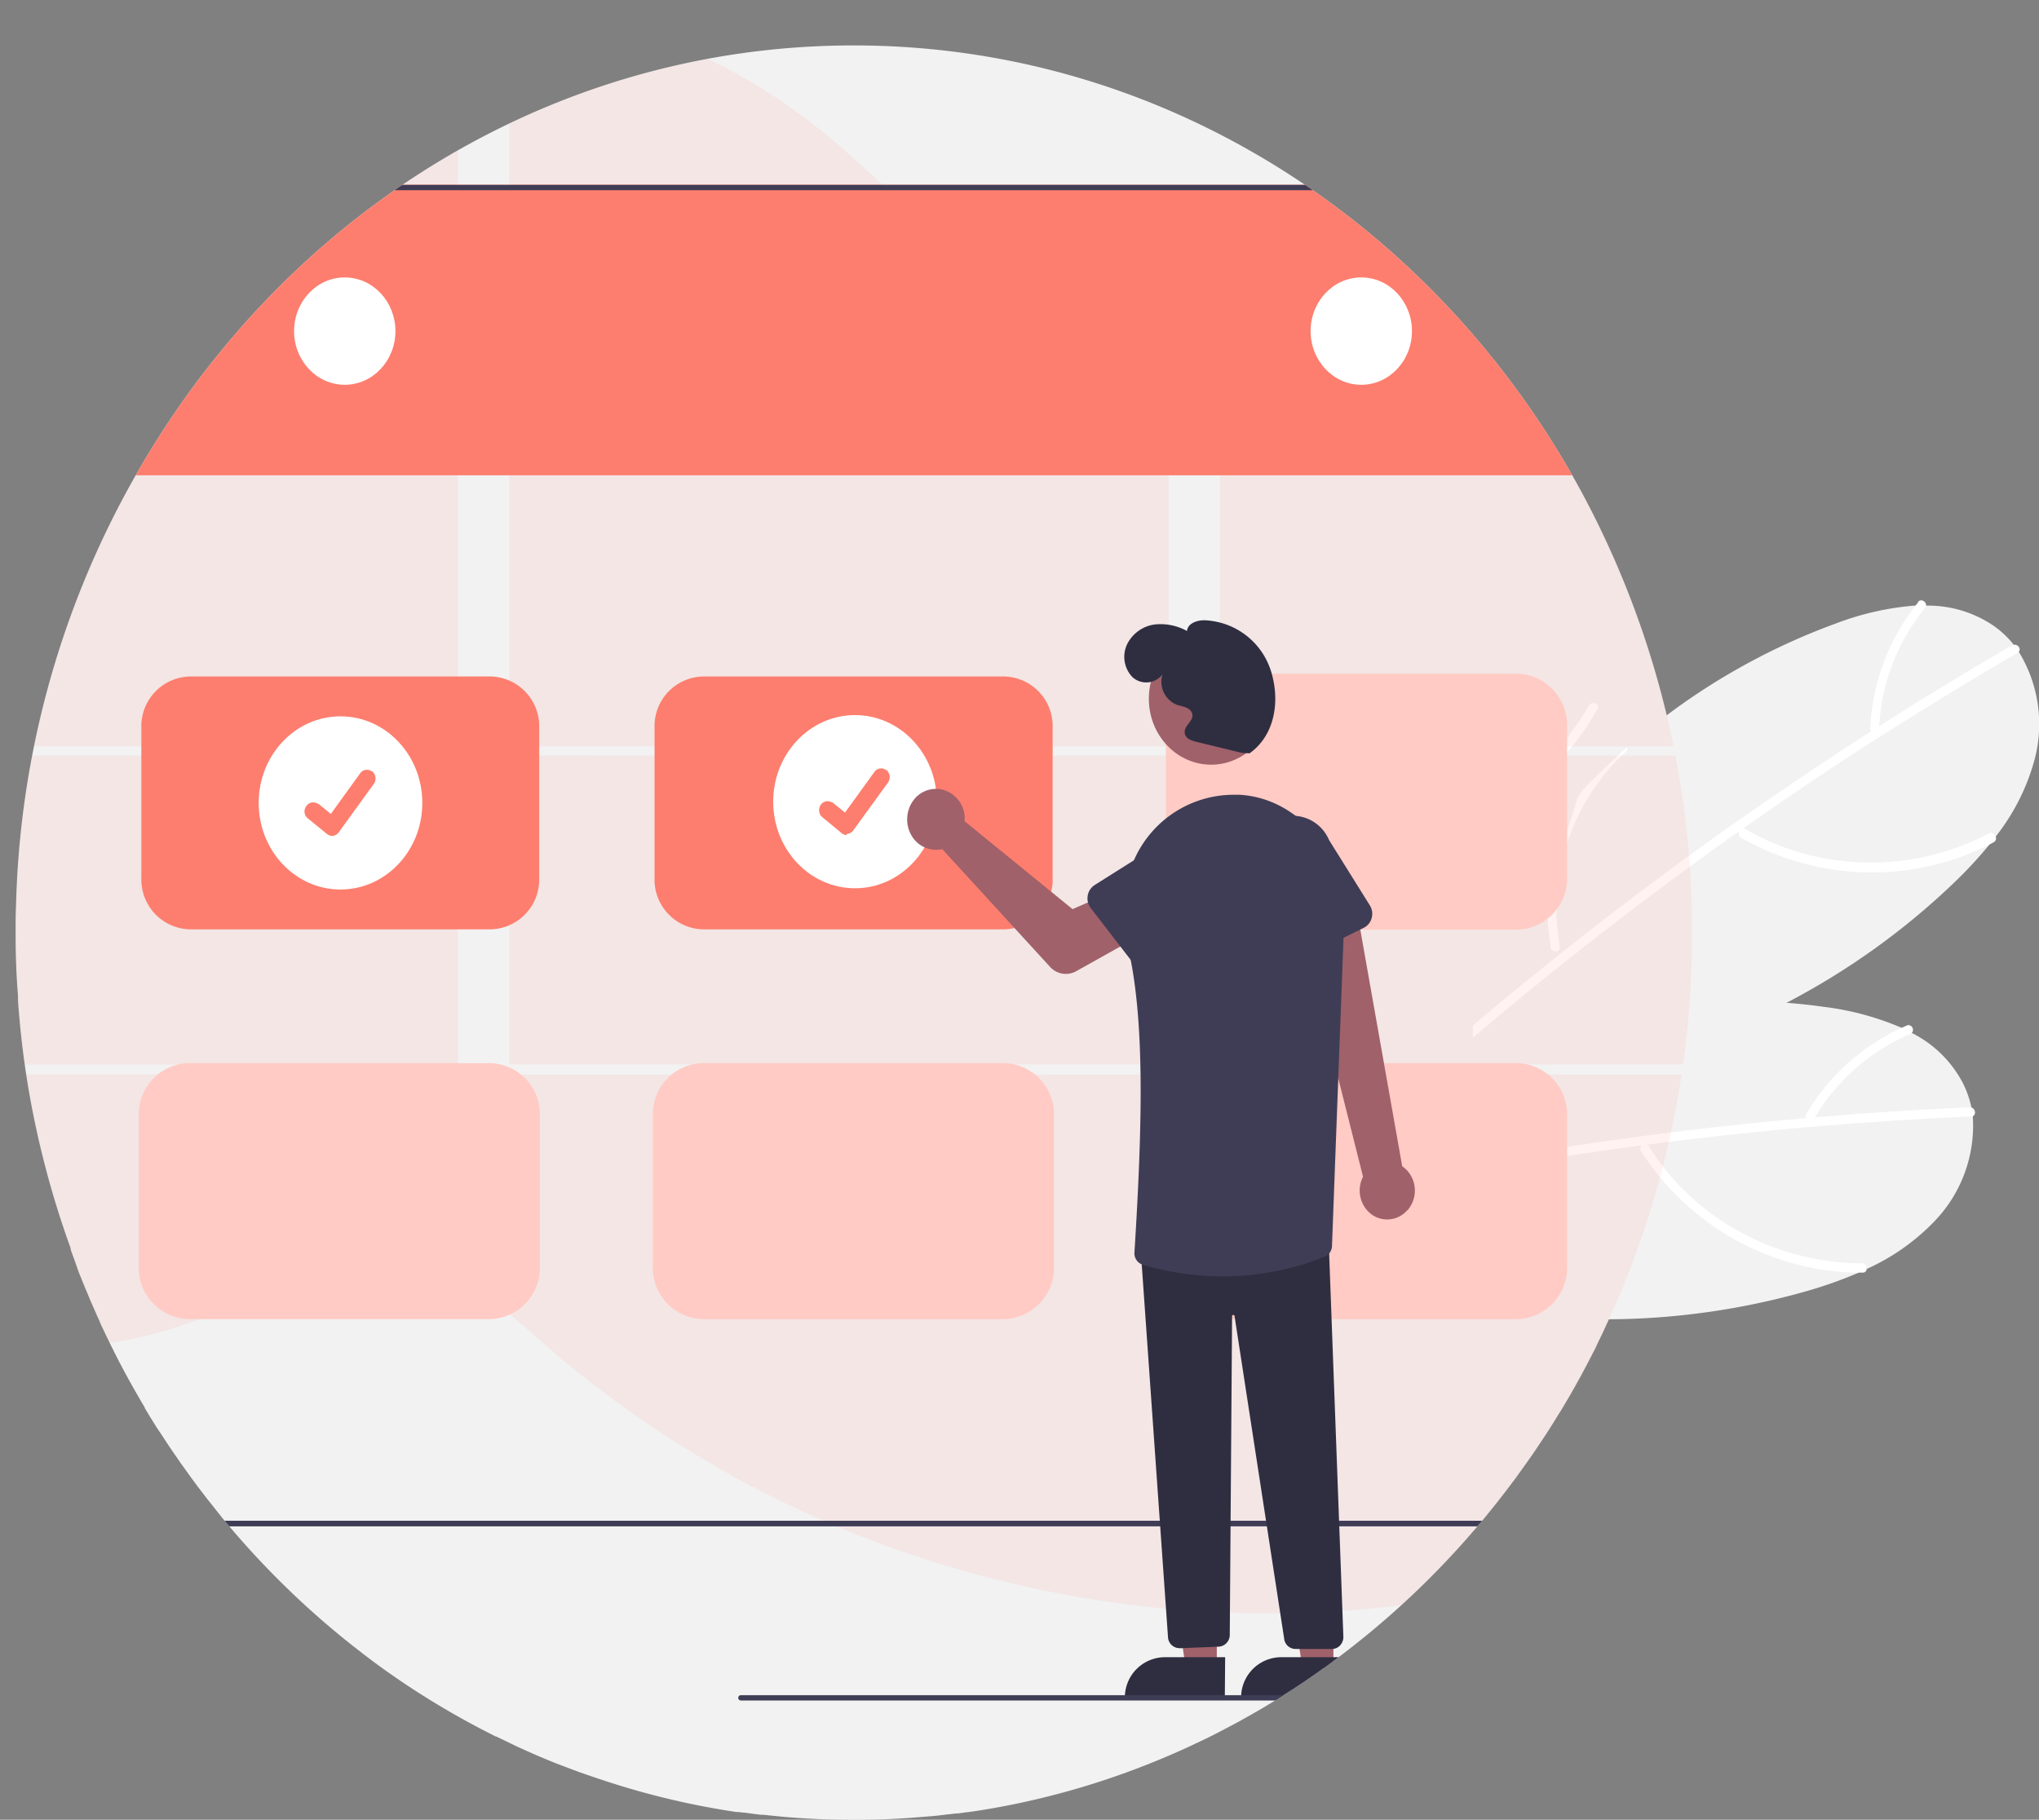
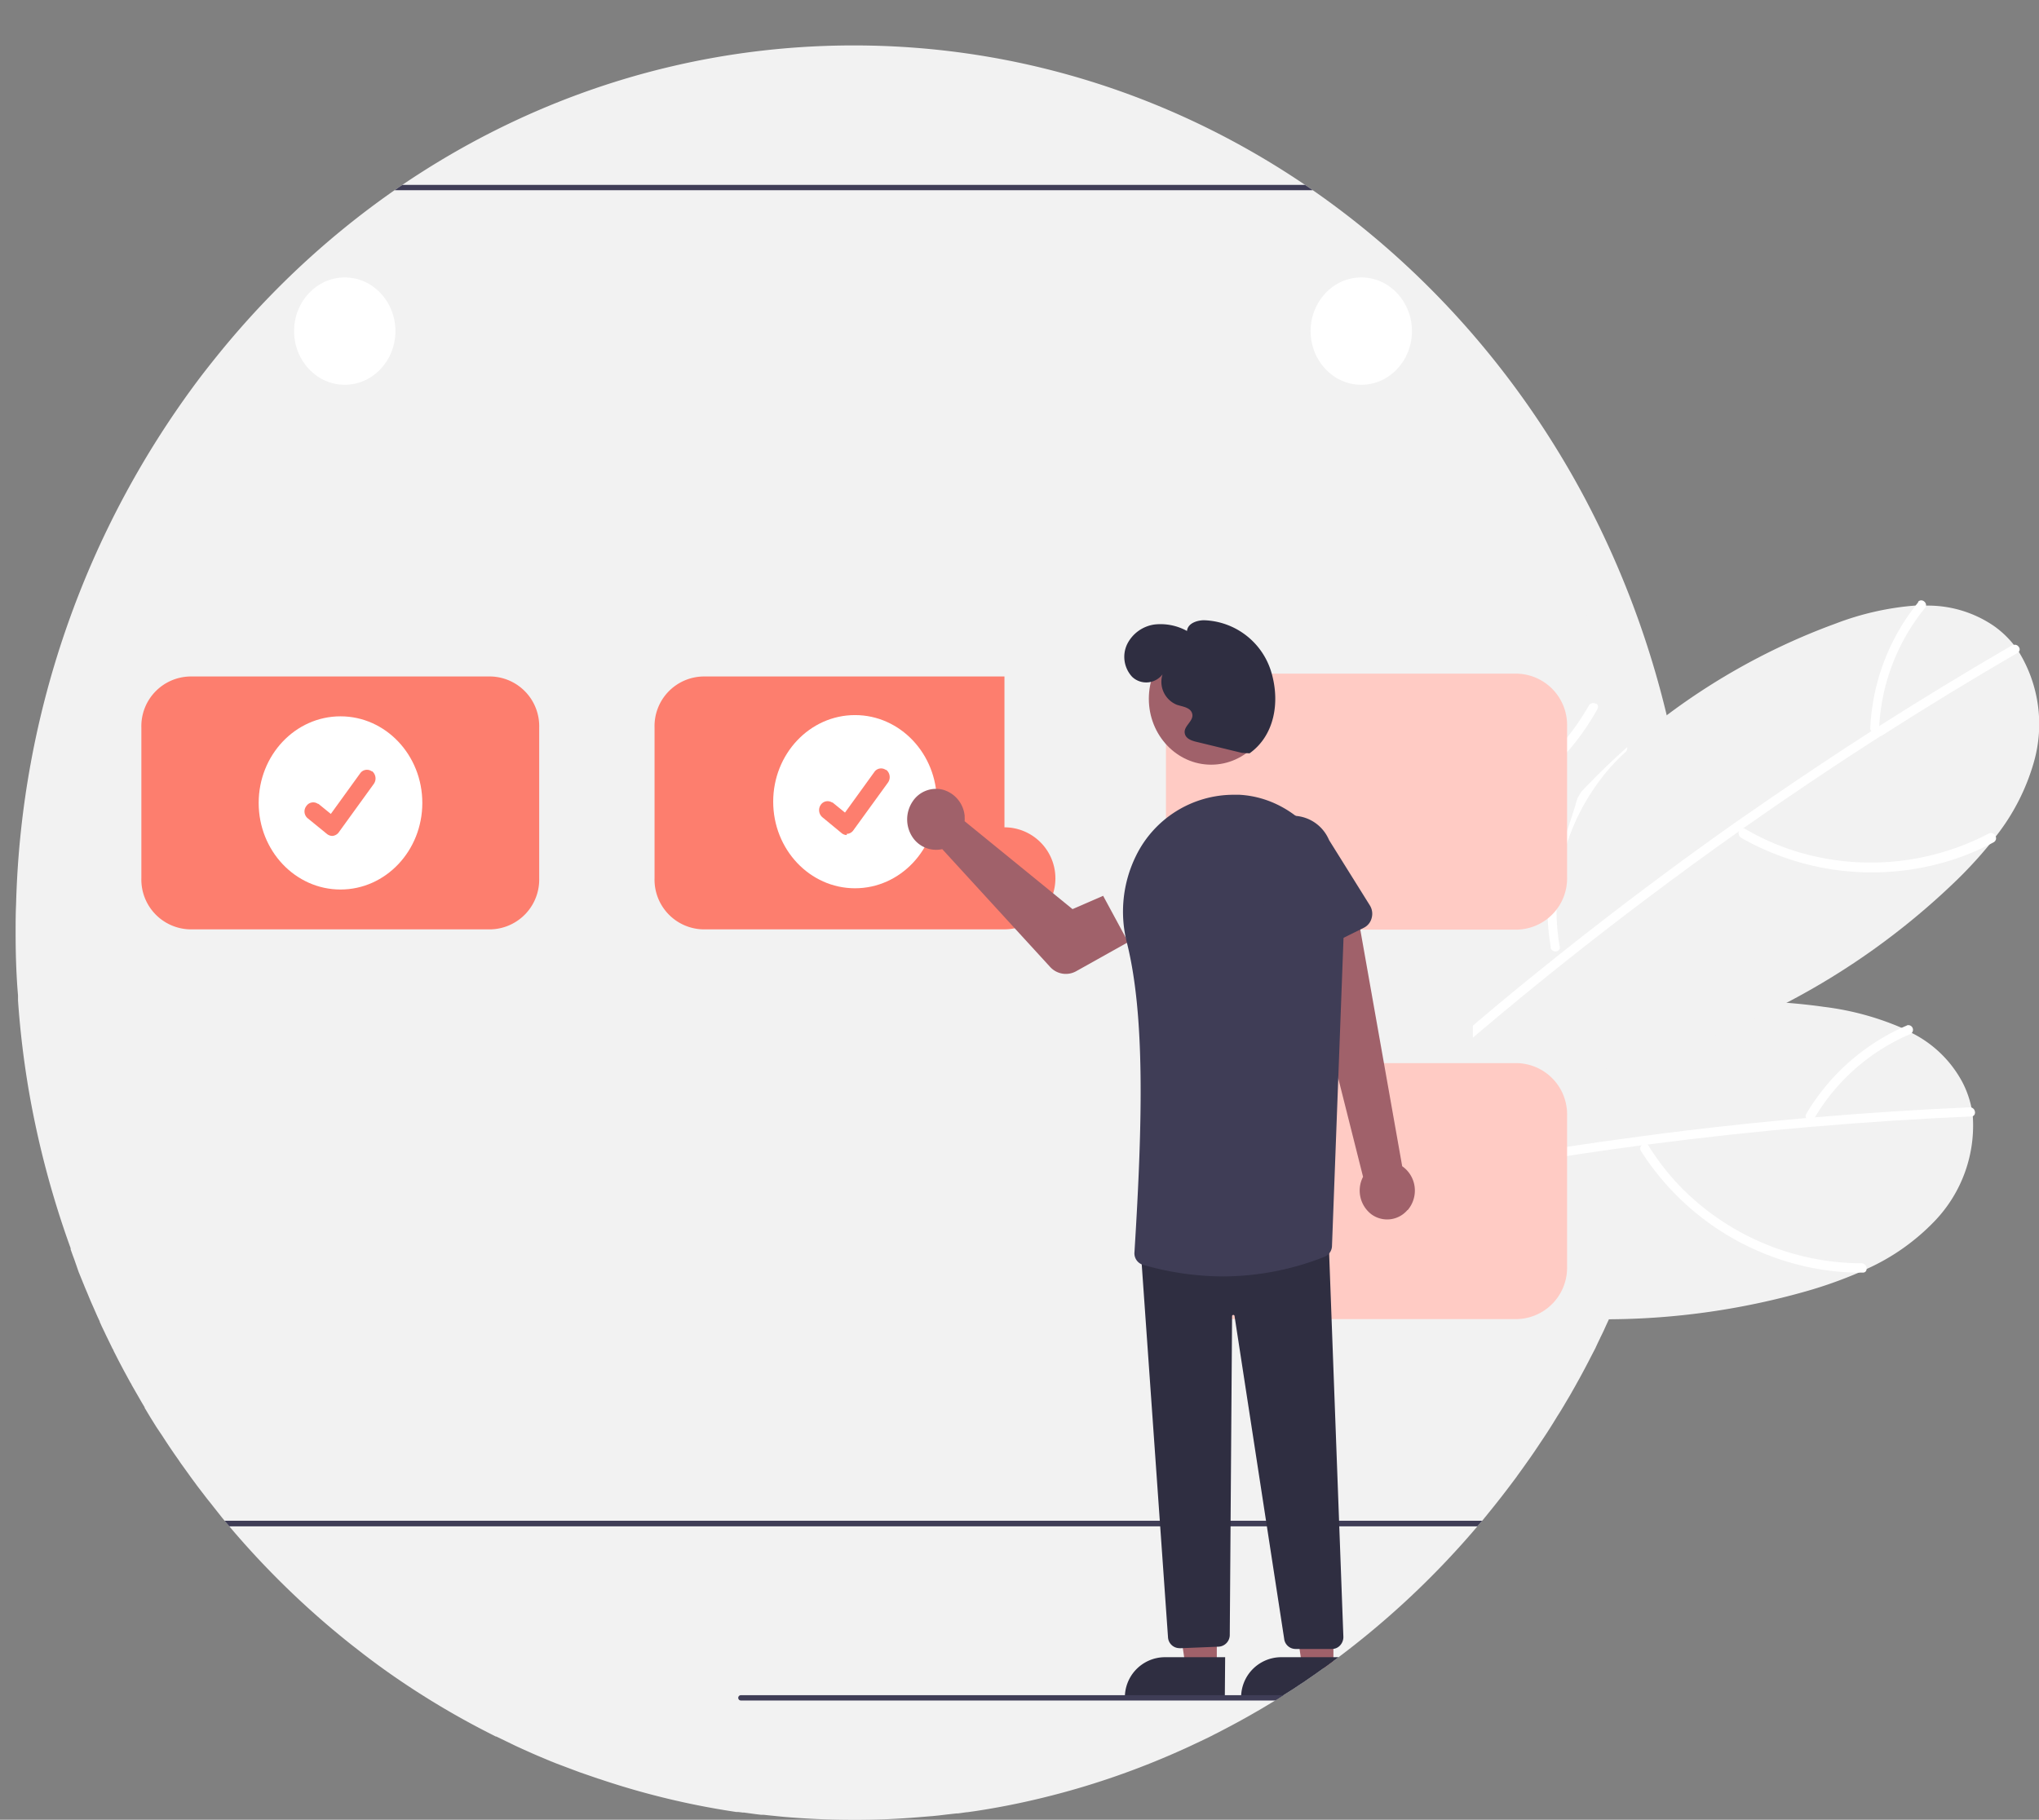
<svg xmlns="http://www.w3.org/2000/svg" viewBox="0 0 229.77 205.11">
  <rect x="0" y="0" width="229.77" height="205.11" fill="#808080" stroke="none" />
  <defs>
    <style>.cls-1{fill:none;}.cls-2{fill:#f2f2f2;}.cls-3{fill:#fff;}.cls-4{clip-path:url(#clip-path);}.cls-5,.cls-6{fill:#fd7e6e;}.cls-5{isolation:isolate;opacity:0.1;}.cls-7{fill:#3f3d56;}.cls-8{fill:#ffcbc4;}.cls-9{fill:#a0616a;}.cls-10{fill:#2f2e41;}</style>
    <clipPath id="clip-path" transform="translate(1.76 5.12)">
      <path class="cls-1" d="M188.91,100a104.61,104.61,0,0,1-8,40.45l-.52,1.23-.27.61-.27.61-.35.78c-.15.32-.3.65-.46,1l-.06.14c-.13.27-.26.55-.4.82a1.42,1.42,0,0,1-.08.18c-.16.32-.31.64-.47,1h0l-.52,1c-.42.83-.86,1.65-1.3,2.46-.14.24-.27.48-.4.72l-.38.67-.26.46-.44.74h0c-.32.55-.65,1.1-1,1.64h0l-.46.75h0q-.7,1.13-1.44,2.22h0c-.39.59-.78,1.17-1.18,1.74h0l-.78,1.1-.65.9a2.43,2.43,0,0,1-.14.2h0l-.18.24h0c-.94,1.26-1.89,2.49-2.88,3.7h0l-.16.2-.16.2h0c-.08.1-.17.2-.25.31l-.26.3h0a96.54,96.54,0,0,1-17.41,16.26c-.86.62-1.72,1.23-2.59,1.82l-.66.43-.2.14-.35.23-.35.22-1.42.9-.35.23-.36.21h0c-.59.36-1.19.72-1.79,1.06q-1.62.94-3.27,1.8l-.82.43-.69.35-.19.1-.57.28-.63.3-.7.33c-.87.42-1.76.81-2.65,1.2a90.2,90.2,0,0,1-9.71,3.56l-.46.14c-1.42.42-2.84.8-4.27,1.15q-3.75.92-7.57,1.5h0l-.92.13-.08,0h0l-1,.14H106l-1,.11-1,.12-.78.08h-.08l-.71.06h0l-.62.05q-3.66.31-7.39.3-4.05,0-8-.35h0l-1.68-.17-.45-.05H84l-.59-.07-.66-.09-.66-.09-.14,0-.48-.06-.23,0-.46-.07h0a88.65,88.65,0,0,1-14.2-3.39h0l-.76-.25-.23-.07-2-.69c-.89-.33-1.78-.67-2.66-1l-.72-.29-1.43-.6c-.8-.35-1.61-.71-2.4-1.08h0c-.75-.35-1.49-.71-2.22-1.07l-.06,0h0l-.49-.25h0a92.58,92.58,0,0,1-11.66-7c-1.2-.85-2.37-1.72-3.52-2.63-.94-.72-1.85-1.47-2.75-2.23a96.17,96.17,0,0,1-12.45-12.59h0l-.79-1h0a1.34,1.34,0,0,1-.11-.14l-.49-.62h0c-.22-.28-.44-.55-.65-.83l-.14-.18h0l-.52-.68c-.08-.11-.17-.22-.25-.34h0c-.52-.69-1-1.38-1.51-2.08h0c-.14-.19-.27-.38-.4-.58h0c-.63-.9-1.25-1.81-1.85-2.74h0l-.67-1-.66-1.06h0l-.66-1.1,0-.06c-.22-.36-.43-.72-.64-1.09s-.34-.58-.5-.87l-.34-.59c0-.07-.07-.14-.11-.2l-.74-1.36-.84-1.61c-.11-.22-.23-.44-.34-.67,0-.07-.07-.15-.11-.22l-.39-.8-.39-.8c-.12-.27-.25-.53-.38-.8s-.18-.41-.28-.61c0,0,0,0,0-.05l-.13-.28s0,0,0,0c-.1-.21-.19-.41-.28-.62l-.36-.82c-.09-.19-.17-.38-.25-.57s-.23-.54-.34-.82-.24-.56-.35-.85a1.89,1.89,0,0,1-.09-.21c-.06-.13-.11-.26-.16-.39-.14-.34-.28-.69-.41-1L6.6,136.8c-.14-.36-.27-.73-.4-1.1l0-.13h0A104.5,104.5,0,0,1,1.52,118h0c-.59-3.42-1-6.87-1.25-10.35,0-.19,0-.38,0-.57C.07,104.74,0,102.38,0,100c0-1,0-2.1.05-3.14A103.06,103.06,0,0,1,20.89,37.29c.57-.74,1.15-1.48,1.74-2.21C39.91,13.6,65.67,0,94.44,0c33.62,0,63.15,18.6,79.89,46.6q1.3,2.17,2.5,4.43A104.08,104.08,0,0,1,188.91,100Z" />
    </clipPath>
  </defs>
  <g id="Layer_2" data-name="Layer 2">
    <g id="Layer_1-2" data-name="Layer 1">
      <path class="cls-2" d="M188.91,100a104.61,104.61,0,0,1-8,40.45l-.52,1.23-.27.61-.27.61-.35.78c-.15.32-.3.65-.46,1l-.06.14c-.13.27-.26.55-.4.82a1.42,1.42,0,0,1-.08.18c-.16.32-.31.64-.47,1h0l-.52,1c-.42.83-.86,1.65-1.3,2.46-.14.24-.27.48-.4.72l-.38.67-.26.46-.44.74h0c-.32.55-.65,1.1-1,1.64h0l-.46.75h0q-.7,1.13-1.44,2.22h0c-.39.59-.78,1.17-1.18,1.74h0l-.78,1.1-.65.9a2.43,2.43,0,0,1-.14.2h0l-.18.24h0c-.94,1.26-1.89,2.49-2.88,3.7h0l-.16.2-.16.2h0c-.08.1-.17.2-.25.31l-.26.3h0a96.54,96.54,0,0,1-17.41,16.26c-.86.62-1.72,1.23-2.59,1.82l-.66.43-.2.14-.35.23-.35.22-1.42.9-.35.23-.36.21h0c-.59.36-1.19.72-1.79,1.06q-1.62.94-3.27,1.8l-.82.43-.69.35-.19.1-.57.28-.63.3-.7.33c-.87.42-1.76.81-2.65,1.2a90.2,90.2,0,0,1-9.71,3.56l-.47.14c-1.41.42-2.83.8-4.26,1.15q-3.75.92-7.57,1.5h0l-.92.13-.08,0h0l-1,.14H106l-1,.11-1,.12-.79.08h-.07l-.71.06h0l-.62.05q-3.66.31-7.39.3-4.05,0-8-.35h0l-1.68-.17-.45-.05H84l-.59-.07-.66-.09-.66-.09-.15,0-.47-.06-.23,0-.46-.07h0a89.16,89.16,0,0,1-14.2-3.39h0l-.75-.25-.23-.07-2-.69c-.89-.33-1.78-.67-2.66-1l-.72-.29-1.43-.6c-.81-.35-1.61-.71-2.41-1.08h0l-2.21-1.07-.06,0h0l-.49-.25h0a92.58,92.58,0,0,1-11.66-7c-1.2-.85-2.37-1.72-3.52-2.63-.94-.72-1.85-1.47-2.76-2.23a96.72,96.72,0,0,1-12.44-12.59h0l-.79-1h0a1.34,1.34,0,0,1-.11-.14l-.49-.62h0c-.23-.28-.44-.55-.65-.83l-.14-.18h0l-.52-.68c-.08-.11-.17-.22-.25-.34h0c-.52-.69-1-1.38-1.51-2.08h0c-.14-.19-.27-.38-.4-.58h0c-.64-.9-1.25-1.81-1.85-2.74h0l-.67-1-.66-1.06h0l-.66-1.1,0-.06c-.22-.36-.43-.72-.64-1.09s-.34-.58-.5-.87l-.34-.59c0-.07-.07-.14-.11-.2l-.74-1.36c-.28-.53-.57-1.07-.84-1.61-.11-.22-.23-.44-.34-.67,0-.07-.07-.15-.11-.22l-.39-.8-.39-.8c-.12-.27-.25-.53-.38-.8s-.18-.41-.28-.61a.08.08,0,0,1,0-.05l-.13-.28s0,0,0,0c-.1-.21-.19-.41-.28-.62s-.24-.55-.36-.82-.17-.38-.25-.57-.23-.54-.34-.82l-.36-.85-.08-.21c-.06-.13-.11-.26-.16-.39-.14-.34-.28-.69-.41-1L6.6,136.8c-.14-.36-.27-.73-.4-1.1l0-.13h0A104.5,104.5,0,0,1,1.52,118h0A102.21,102.21,0,0,1,.27,107.65c0-.19,0-.38,0-.57C.07,104.74,0,102.38,0,100c0-1,0-2.1.05-3.14A103.06,103.06,0,0,1,20.89,37.29c.57-.74,1.15-1.48,1.74-2.21C39.91,13.6,65.67,0,94.44,0c33.62,0,63.15,18.6,79.89,46.6q1.3,2.17,2.5,4.43A104.08,104.08,0,0,1,188.91,100Z" transform="translate(1.76 5.12)" />
      <path class="cls-2" d="M216.31,132.45a24.48,24.48,0,0,1-7.74,5.47h0l-.82.38h0a48.87,48.87,0,0,1-6,2.13,82.87,82.87,0,0,1-36.82,1.93l-.7-.13V113.81l.7-.29q2.3-.94,4.65-1.74c2.26-.77,4.54-1.44,6.86-2a74.44,74.44,0,0,1,23.14-1.87c1.41.11,2.82.26,4.22.46a31.81,31.81,0,0,1,8.73,2.36h0c.4.19.79.38,1.17.59a13.11,13.11,0,0,1,5.69,5.56,11.15,11.15,0,0,1,1,2.8h0c.07.34.12.68.16,1A15.56,15.56,0,0,1,216.31,132.45Z" transform="translate(1.76 5.12)" />
      <path class="cls-3" d="M220.46,120.72h-.1q-9,.39-18,1.17h-.08q-9.23.8-18.4,2l-.77.1q-6.34.84-12.67,1.88-2.79.45-5.57,1l-.7.12V125.9l.7-.12q9.25-1.64,18.58-2.86c1.56-.21,3.13-.41,4.69-.6q6.79-.82,13.6-1.42l1-.08q8.72-.75,17.46-1.13h.08C220.87,119.75,221,120.59,220.46,120.72Z" transform="translate(1.76 5.12)" />
      <path class="cls-3" d="M208,137.27a28.72,28.72,0,0,1-20.13-8.36A27.35,27.35,0,0,1,184,124c-.36-.57-1.19.06-.84.62a29.71,29.71,0,0,0,18.49,13,28.09,28.09,0,0,0,6.53.7C208.81,138.3,208.67,137.26,208,137.27Z" transform="translate(1.76 5.12)" />
      <path class="cls-3" d="M176.4,109.8a.6.6,0,0,1-.43.4,23,23,0,0,0-4.94,1.92,24.21,24.21,0,0,0-6.14,4.65l-.27.28c-.15.16-.29.31-.43.48V116c.23-.24.46-.47.7-.7a25.28,25.28,0,0,1,4.65-3.52C171.8,111,174.08,110.35,176.4,109.8Z" transform="translate(1.76 5.12)" />
      <path class="cls-3" d="M213.12,110.47a24.26,24.26,0,0,0-11.36,10,.52.52,0,0,0,.27.69.55.55,0,0,0,.69-.28,23,23,0,0,1,10.79-9.45.53.53,0,0,0,.25-.7.52.52,0,0,0-.65-.27Z" transform="translate(1.76 5.12)" />
      <path class="cls-2" d="M227.45,80.72a24.23,24.23,0,0,1-4.31,8.44h0c-.18.24-.36.48-.55.71h0a48.31,48.31,0,0,1-4.35,4.69,82,82,0,0,1-18.7,13.36A78.25,78.25,0,0,1,164.89,117h-.7V101.13c.23-.43.46-.87.7-1.3a76.85,76.85,0,0,1,11.22-15.35c.1-.12.22-.23.33-.34a68.75,68.75,0,0,1,5.15-5,74,74,0,0,1,23.57-14,31.91,31.91,0,0,1,8.83-2l1.31,0a13.16,13.16,0,0,1,7.62,2.29,10.9,10.9,0,0,1,2.15,2c.21.27.41.55.61.83h0A15.58,15.58,0,0,1,227.45,80.72Z" transform="translate(1.76 5.12)" />
      <path class="cls-3" d="M225.68,68.4h0l-.08.06q-7.78,4.52-15.36,9.37h0l-.06,0q-7.8,5-15.37,10.32l-.64.45q-5.22,3.69-10.34,7.55-9.67,7.27-18.92,15.1l-.7.6v-1.36l.7-.6q3.54-3,7.15-5.9l2.16-1.73q9.62-7.65,19.66-14.74h0q2-1.39,4-2.76,5.64-3.87,11.39-7.57l.84-.54Q217.42,72,225,67.6l.07,0C225.6,67.36,226.09,68.05,225.68,68.4Z" transform="translate(1.76 5.12)" />
      <path class="cls-3" d="M222.33,88.84a28.7,28.7,0,0,1-21.71,2,27.38,27.38,0,0,1-5.75-2.55c-.59-.34-1,.6-.46,1a29.75,29.75,0,0,0,22.42,2.92,27.87,27.87,0,0,0,6.1-2.41C223.52,89.38,222.92,88.53,222.33,88.84Z" transform="translate(1.76 5.12)" />
      <path class="cls-3" d="M173,101.66a24.07,24.07,0,0,1-.33-5.56,25.18,25.18,0,0,1,3.78-12q2.46-2.6,5.15-5a.6.6,0,0,1-.2.56,22.4,22.4,0,0,0-3.47,4A24.22,24.22,0,0,0,174,101.58a.4.4,0,0,1-.11.4.57.57,0,0,1-.8-.06.58.58,0,0,1-.13-.26Z" transform="translate(1.76 5.12)" />
      <path class="cls-3" d="M214.42,62.74A24.25,24.25,0,0,0,209,76.88a.52.52,0,1,0,1-.09,23.17,23.17,0,0,1,5.16-13.38c.43-.52-.37-1.2-.8-.67Z" transform="translate(1.76 5.12)" />
      <path class="cls-2" d="M178.14,74.25h0c0,.3,0,.6-.09.9h0a49.78,49.78,0,0,1-1.13,6.3c-.25,1-.51,2-.8,3l-.12.38h0a77.74,77.74,0,0,1-3.06,8.64,84,84,0,0,1-8,14.79l-.7,1V54.45h1a11,11,0,0,1,2.9.57,10,10,0,0,1,1,.37,15.53,15.53,0,0,1,8.13,9.42A24.5,24.5,0,0,1,178.14,74.25Z" transform="translate(1.76 5.12)" />
      <path class="cls-3" d="M178.25,74.81c-.06.11-.12.22-.2.34a27.83,27.83,0,0,1-3.65,5,29.88,29.88,0,0,1-9.51,6.93l-.7.32V86.24l.7-.33a28.29,28.29,0,0,0,12.39-11.5.58.58,0,0,1,.79-.21l.07,0a.4.4,0,0,1,.11.55Z" transform="translate(1.76 5.12)" />
      <g class="cls-4">
-         <path class="cls-5" d="M-1.7,80.05v34.84H49.86V80.05Zm0,35.91v29.93q.44.11.87.18c.4.08.79.16,1.19.22l.23,0,.48.08,1.19.14.57.05.46,0h0c.25,0,.5,0,.74,0l.46,0H6.18c.2,0,.41,0,.61,0h0a3,3,0,0,0,.42,0h.12l.36,0h.08l.79-.07.78-.08.54-.07A45.79,45.79,0,0,0,16.42,145c4.81-1.42,9.5-3.41,14.32-4.87,6.25-1.89,13.12-2.8,19.12-.53V116Zm51.56-74.7V-5.12A63.09,63.09,0,0,0,33.11-3C20.05.43,8.32,8-1.71,17.59V41.26H.88v1.08H-1.71V79H49.86V42.34H11.52V41.26Zm66.26-15.67a20.46,20.46,0,0,1-9.35-2.87c-5.56-3.2-10-8.14-15-12.3A66.6,66.6,0,0,0,55.64-4.81V41.26h73.61l.19-.2Zm6.7-1.27,7.12,8.27V22.16a27.19,27.19,0,0,0-7.11,2.16Zm7.12,129V116H114.78c0-.16-.08-.32-.13-.48,0,.16.08.32.13.48H55.64v27c.56.44,1.12.91,1.67,1.38h0l1.76,1.55.59.52.86.74c.57.49,1.15,1,1.73,1.45l.88.72a118.42,118.42,0,0,0,14.66,10.15c1.15.67,2.3,1.33,3.47,2,.78.43,1.56.84,2.35,1.25,1.18.61,2.36,1.2,3.56,1.77h0a126,126,0,0,0,34.75,10.71q4,.62,8,1V153.3Zm-74.3-111V79h74.3V42.34Zm0,37.71v34.83h74.3V80.05Zm80.07-57.94V33.76l9.08-10.54q-4.51-.78-9.08-1.11Zm0,57.94v34.83H208V80.05Zm72,76L208,116H135.71v60.6a120.43,120.43,0,0,0,14-.18h.08q3.33-.23,6.63-.64h.05a116.86,116.86,0,0,0,34.07-9.63M221.91,85.8c-.27-.68-.55-1.36-.84-2-.53-1.25-1.11-2.48-1.69-3.71h-5.64v34.82H228a79.32,79.32,0,0,0-6.08-29.12ZM213.74,116v34.48a49.47,49.47,0,0,0,9.85-14.07A50.66,50.66,0,0,0,228,116Zm0-46.07V79h5.11a99,99,0,0,0-5.11-9.1Zm-49-41-1.14-.46a98.3,98.3,0,0,0-12.2-3.89L137.51,40.72h0l-.27.31.18.21h49.43A104,104,0,0,0,164.74,29ZM188.3,42.34H136.72l-1,1V79H208V61.69A105.39,105.39,0,0,0,188.3,42.34Z" transform="translate(1.76 5.12)" />
        <path class="cls-3" d="M193.91,63.53a.32.32,0,0,1,0,.09q-1.74,3.57-3.39,7.17c-.19.42-.39.83-.57,1.25V70q.27-.62.57-1.23,1.27-2.75,2.6-5.48l0-.06a.43.43,0,0,1,.78.32Z" transform="translate(1.76 5.12)" />
-         <path class="cls-6" d="M190.49,25.7v23h-.57v-.25H-1.18v.25h-.58v-23a9.73,9.73,0,0,1,9.43-10H181.06a9.73,9.73,0,0,1,9.43,10Z" transform="translate(1.76 5.12)" />
        <path class="cls-7" d="M181.06,15.72H7.67a9.72,9.72,0,0,0-9.43,10V156.92a9.73,9.73,0,0,0,9.43,10H181.06a9.73,9.73,0,0,0,9.43-10V25.7A9.73,9.73,0,0,0,181.06,15.72Zm8.86,141.2a9.14,9.14,0,0,1-8.86,9.37H7.67a9.14,9.14,0,0,1-8.86-9.37V25.7a9.15,9.15,0,0,1,8.86-9.38H181.06a9.15,9.15,0,0,1,8.86,9.38Z" transform="translate(1.76 5.12)" />
        <ellipse class="cls-3" cx="38.85" cy="37.32" rx="5.71" ry="6.05" />
        <ellipse class="cls-3" cx="153.4" cy="37.32" rx="5.71" ry="6.05" />
        <path class="cls-6" d="M53.6,99.63h-34a5.61,5.61,0,0,1-5.43-5.75v-17a5.6,5.6,0,0,1,5.43-5.75h34A5.6,5.6,0,0,1,59,76.88v17A5.61,5.61,0,0,1,53.6,99.63Z" transform="translate(1.76 5.12)" />
-         <path class="cls-6" d="M111.41,99.63h-34A5.6,5.6,0,0,1,72,93.88v-17a5.59,5.59,0,0,1,5.43-5.75h34a5.59,5.59,0,0,1,5.43,5.75v17A5.6,5.6,0,0,1,111.41,99.63Z" transform="translate(1.76 5.12)" />
-         <path class="cls-8" d="M111.41,143.56h-34a5.78,5.78,0,0,1-5.6-5.93v-17a5.76,5.76,0,0,1,5.6-5.92h34a5.76,5.76,0,0,1,5.6,5.92v17A5.78,5.78,0,0,1,111.41,143.56Z" transform="translate(1.76 5.12)" />
-         <path class="cls-8" d="M53.48,143.56h-34a5.78,5.78,0,0,1-5.6-5.93v-17a5.76,5.76,0,0,1,5.6-5.92h34a5.76,5.76,0,0,1,5.6,5.92v17A5.78,5.78,0,0,1,53.48,143.56Z" transform="translate(1.76 5.12)" />
+         <path class="cls-6" d="M111.41,99.63h-34A5.6,5.6,0,0,1,72,93.88v-17a5.59,5.59,0,0,1,5.43-5.75h34v17A5.6,5.6,0,0,1,111.41,99.63Z" transform="translate(1.76 5.12)" />
        <path class="cls-8" d="M169.23,143.56h-34a5.79,5.79,0,0,1-5.6-5.93v-17a5.78,5.78,0,0,1,5.6-5.92h34a5.77,5.77,0,0,1,5.6,5.92v17A5.79,5.79,0,0,1,169.23,143.56Z" transform="translate(1.76 5.12)" />
        <path class="cls-8" d="M169.23,99.66h-34a5.77,5.77,0,0,1-5.6-5.92v-17a5.79,5.79,0,0,1,5.6-5.93h34a5.79,5.79,0,0,1,5.6,5.93v17A5.77,5.77,0,0,1,169.23,99.66Z" transform="translate(1.76 5.12)" />
        <ellipse class="cls-3" cx="38.37" cy="90.5" rx="9.22" ry="9.76" />
        <path class="cls-6" d="M35.69,89.1a1,1,0,0,1-.58-.2h0l-2.16-1.76a1,1,0,0,1-.18-1.42.93.93,0,0,1,1.29-.24l.06,0,1.4,1.14,3.31-4.58a.93.93,0,0,1,1.29-.23l.06,0,0,0,0,0a1.06,1.06,0,0,1,.18,1.43l-3.9,5.39A1,1,0,0,1,35.69,89.1Z" transform="translate(1.76 5.12)" />
        <ellipse class="cls-3" cx="96.35" cy="90.36" rx="9.22" ry="9.76" />
        <path class="cls-6" d="M93.67,89a.9.9,0,0,1-.57-.2h0L90.92,87a1.05,1.05,0,0,1-.18-1.42A.93.93,0,0,1,92,85.33l.06,0,1.4,1.14,3.31-4.58a.92.92,0,0,1,1.29-.23l.06,0,0,0,0,0a1.06,1.06,0,0,1,.18,1.43l-3.9,5.38a.93.93,0,0,1-.76.4Z" transform="translate(1.76 5.12)" />
        <path class="cls-9" d="M156.87,131.27a3.39,3.39,0,0,0,.78-2.63,3.33,3.33,0,0,0-1.4-2.31L151.1,97.25l-6.26,2.46,7,27.81a3.37,3.37,0,0,0,.93,4.22,3,3,0,0,0,4.07-.47Z" transform="translate(1.76 5.12)" />
        <path class="cls-9" d="M106.94,86.9a3.25,3.25,0,0,1,0,.54l12.16,9.91,3.45-1.5,2.82,5.22-5.86,3.28a2.39,2.39,0,0,1-2.94-.49L104.42,90.59A3.2,3.2,0,0,1,101,89.13a3.62,3.62,0,0,1,.08-3.91,3.15,3.15,0,0,1,3.48-1.31,3.39,3.39,0,0,1,2.39,3Z" transform="translate(1.76 5.12)" />
        <path class="cls-9" d="M135.36,182.88h-3.5l-1.67-11.27h5.17Z" transform="translate(1.76 5.12)" />
        <path class="cls-10" d="M136.26,186.47H125v-.15a4.53,4.53,0,0,1,4.4-4.65h6.9Z" transform="translate(1.76 5.12)" />
        <path class="cls-9" d="M148.5,182.88H145l-1.67-11.27h5.17Z" transform="translate(1.76 5.12)" />
        <path class="cls-10" d="M149.4,186.47H138.1v-.15a4.53,4.53,0,0,1,4.4-4.65h6.9Z" transform="translate(1.76 5.12)" />
        <path class="cls-10" d="M131.13,180.65a1.3,1.3,0,0,1-1.27-1.23L126.8,136l.15,0,21-1.83v.16l1.67,45a1.38,1.38,0,0,1-.36,1,1.23,1.23,0,0,1-.92.41h-4.12a1.29,1.29,0,0,1-1.27-1.15l-5.59-36.36a.14.14,0,1,0-.28,0l-.26,35.9a1.33,1.33,0,0,1-1.21,1.35l-4.4.18Z" transform="translate(1.76 5.12)" />
        <ellipse class="cls-9" cx="136.48" cy="78.76" rx="7.02" ry="7.43" />
        <path class="cls-7" d="M136.08,138.75a32.8,32.8,0,0,1-9.08-1.32,1.35,1.35,0,0,1-.92-1.41c.94-15,1.16-26.69-.82-34.76a14.22,14.22,0,0,1,1-9.93,12.26,12.26,0,0,1,11-6.87h0l.64,0c6.79.37,12.09,6.87,11.8,14.5l-1.36,36.33a1.36,1.36,0,0,1-.8,1.23A31.28,31.28,0,0,1,136.08,138.75Z" transform="translate(1.76 5.12)" />
-         <path class="cls-7" d="M126.41,104.05l-5.25-6.81a1.81,1.81,0,0,1-.35-1.4,1.74,1.74,0,0,1,.78-1.2l7.12-4.49a4.41,4.41,0,0,1,6.21.43c.07.09.15.18.22.28a5,5,0,0,1-.67,6.81l-5.57,6.46a1.57,1.57,0,0,1-2.23.19,2.13,2.13,0,0,1-.26-.26Z" transform="translate(1.76 5.12)" />
        <path class="cls-7" d="M143,103.2a1.69,1.69,0,0,1-.9-1.09l-2.37-8.38a5,5,0,0,1,2.18-6.44,4.46,4.46,0,0,1,6,2.06l.12.25,4.57,7.32a1.79,1.79,0,0,1,.21,1.43,1.68,1.68,0,0,1-.88,1.1l-7.53,3.73A1.54,1.54,0,0,1,143,103.2Z" transform="translate(1.76 5.12)" />
        <path class="cls-10" d="M138.19,79.74,133,78.48c-.54-.13-1.19-.38-1.26-1-.1-.78,1-1.32.86-2.09s-1.06-.85-1.74-1.07a2.8,2.8,0,0,1-1.62-3.43,2.31,2.31,0,0,1-3.22.45l-.18-.15a3.31,3.31,0,0,1-.57-3.73,4.08,4.08,0,0,1,3.06-2.19A6.17,6.17,0,0,1,132,66c.08-.85,1.09-1.2,1.9-1.21a8.19,8.19,0,0,1,7.61,5.88c1,3.4.33,7.13-2.46,9.12Z" transform="translate(1.76 5.12)" />
        <path class="cls-7" d="M190.57,186.55H81.73a.3.3,0,0,1,0-.6H190.57a.3.3,0,0,1,0,.6Z" transform="translate(1.76 5.12)" />
      </g>
    </g>
  </g>
</svg>